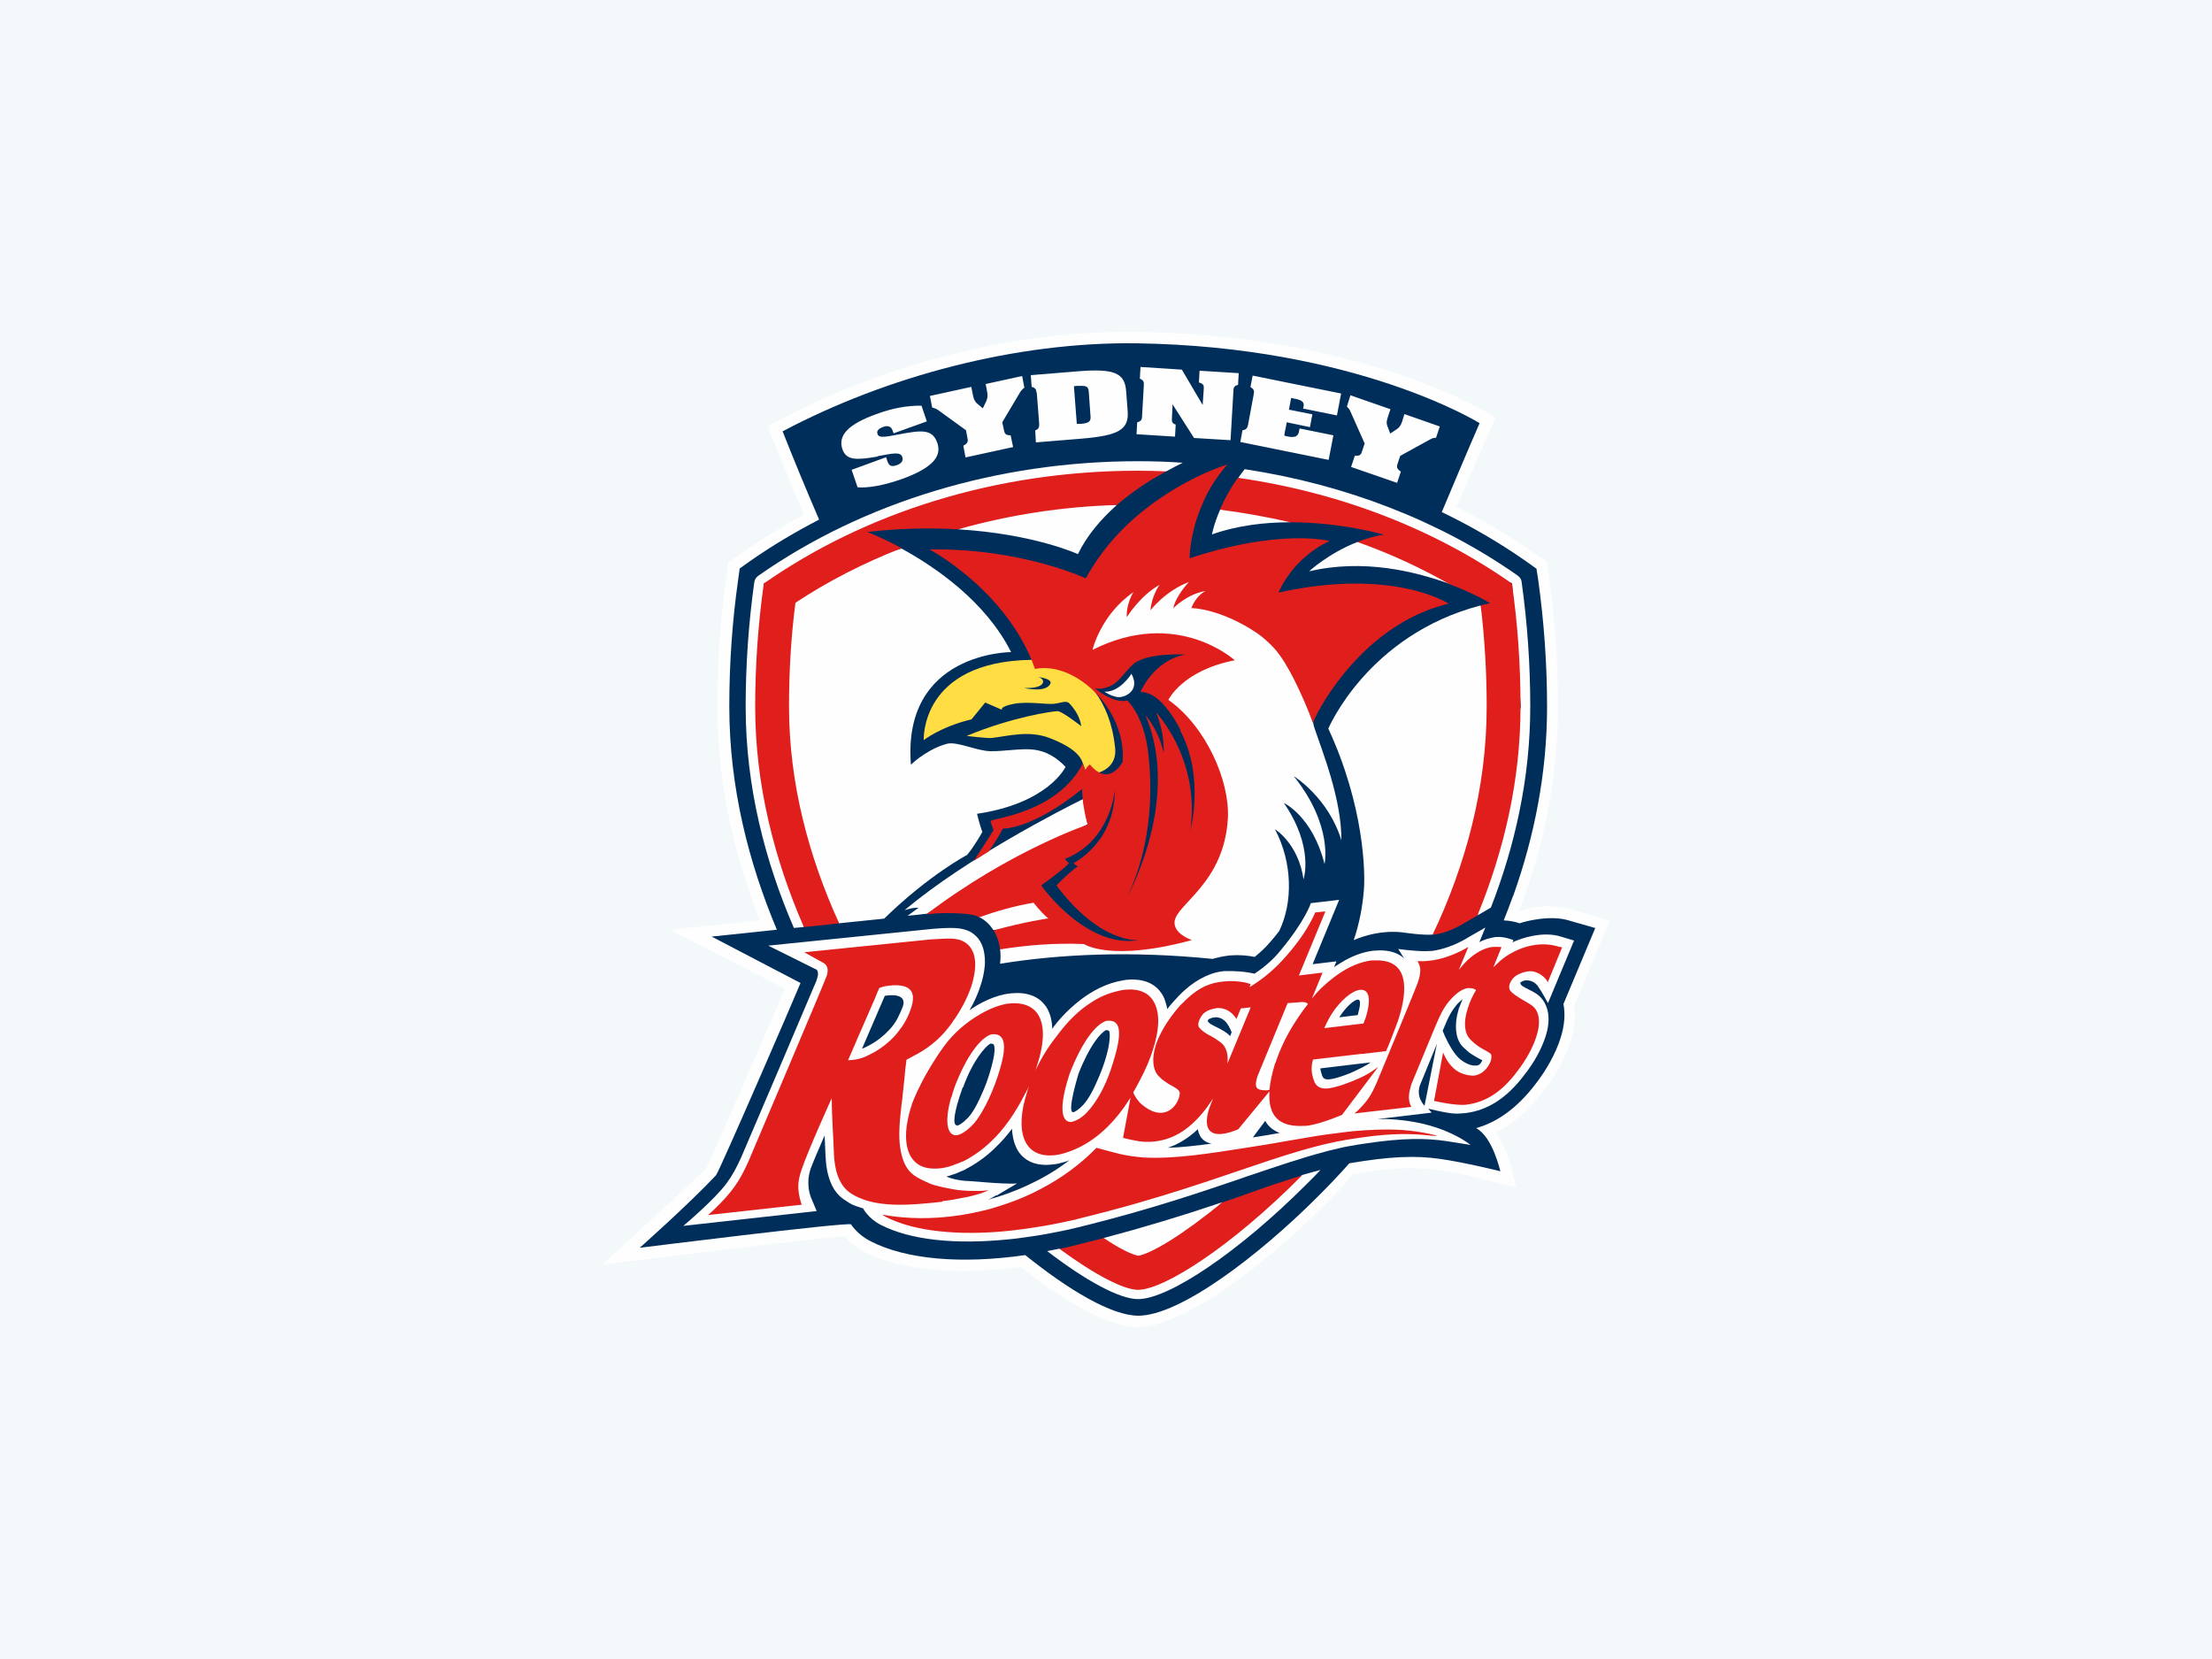
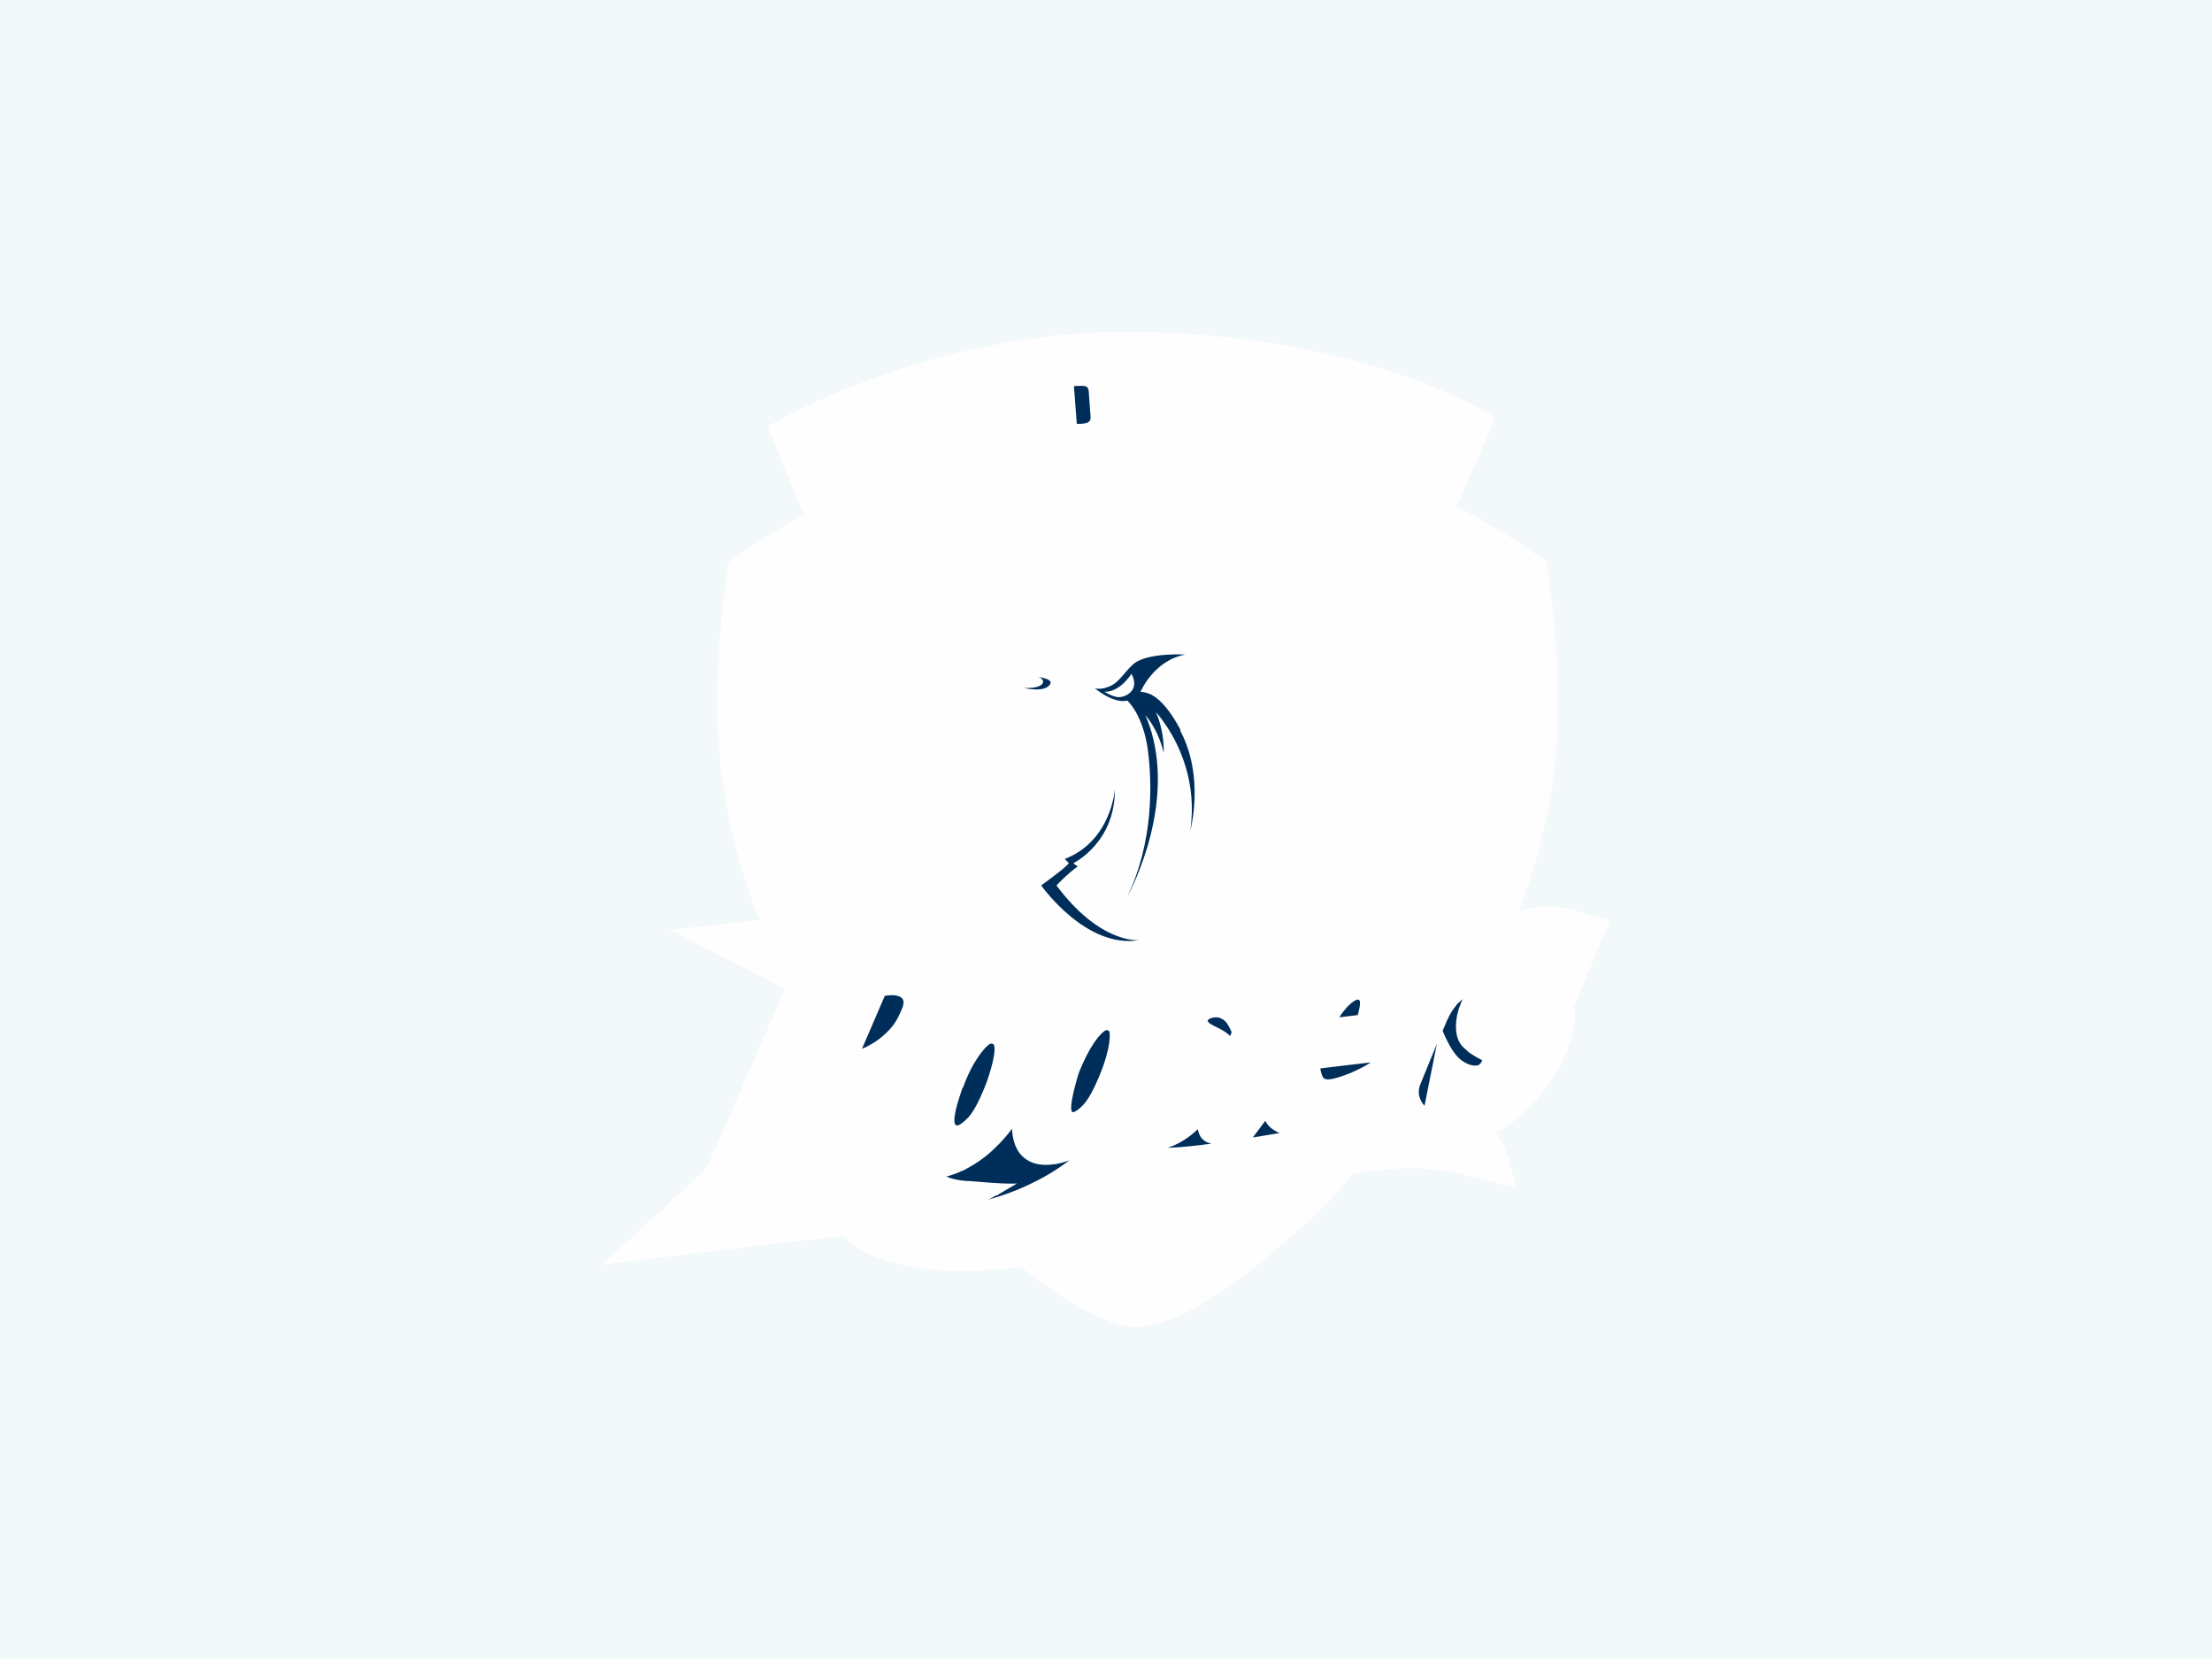
<svg xmlns="http://www.w3.org/2000/svg" viewBox="0 0 100 75" id="b">
  <g id="c">
    <rect style="fill:#f3f8fb;" height="75" width="100" />
    <path style="fill:#fefefe; fill-rule:evenodd;" d="M51.43,60c-1.51,0-3.68-1.46-5.27-2.72-.86.11-1.74.17-2.61.18-1.82,0-3.36-.3-4.46-.86-.35-.17-.66-.41-.91-.71-.81.05-4.29.46-9.9,1.15l-1.06.13.61-.55c.72-.66,3.73-3.42,4.1-3.81.2-.37,2.77-6.28,3.55-8.11l-5.18-2.66.85-.1c.1-.01,2.32-.25,3.2-.34-1.28-3.23-1.92-6.47-1.92-9.64,0-1.97.13-3.92.4-5.81l.1-.74.61-.41c.9-.63,1.83-1.21,2.8-1.73-.5-1.18-.98-2.37-1.46-3.56l-.18-.44.42-.22c4.82-2.58,10.58-4.05,15.81-4.05h.43c10.39.16,16.01,3.73,16.06,3.76l.19.12s-1.39,3.18-1.77,4.03c1.21.6,2.38,1.3,3.49,2.08,0,0,.6.4.6.4l.06.43.04.31c.27,1.9.4,3.85.4,5.81,0,2.63-.43,5.31-1.3,7.98l-.46,1.28h.05c.18-.09.49-.16.8-.2,0,0,.35-.03.38-.03.36,0,.8.03,1.17.15l1.43.41.28.09-1.63,3.89s.05.18.05.35c0,.4-.07.82-.21,1.25-.23.73-.65,1.5-1.22,2.23-.65.84-1.36,1.47-2.15,1.85.3.43.54.98.69,1.55l.24.94-.41-.09c-.06-.02-1.97-.49-1.97-.49-.32-.09-1.1-.19-1.19-.2-.39-.06-.79-.09-1.19-.09-.71,0-1.55.09-2.65.27-.31.43-.78.92-1.24,1.38-2.55,2.55-6.3,5.53-8.48,5.53" />
-     <path style="fill:#002e5a; fill-rule:evenodd;" d="M72.1,41.95l-1.15-.33c-.83-.27-1.97.02-2.25.12-.23-.08-.48-.12-.72-.13.14-.34.27-.7.4-1.05l.05-.12h0c.92-2.6,1.51-5.46,1.51-8.49,0-1.92-.14-3.86-.4-5.73l-.08-.51-.42-.3c-1.22-.86-2.51-1.61-3.86-2.26.54-1.28,1.1-2.62,1.71-4.02,0,0-5.56-3.47-15.53-3.61-5.42-.07-11.29,1.49-15.98,3.98.53,1.34,1.08,2.67,1.65,3.99-1.1.57-2.16,1.2-3.17,1.91l-.42.3-.07.51c-.27,1.9-.4,3.81-.4,5.73,0,3.66.88,7.07,2.15,10.09-1.66.18-2.95.31-2.95.31l4.02,2.1c-.2.5-3.64,8.45-3.82,8.69-1.24,1.32-3.45,3.28-3.45,3.28,0,0,9.26-1.16,9.55-1.06.23.33.54.59.9.77,1.58.81,4.06,1.04,6.98.62,1.95,1.57,3.9,2.74,5.11,2.74,1.88,0,5.43-2.7,8.11-5.38.49-.49.97-.99,1.43-1.51,1.82-.31,2.99-.36,4.09-.2,1.14.16,2.74.56,2.74.56-.01,0-.34-1.55-1.1-1.95.98-.27,1.88-.94,2.67-1.97.53-.68.92-1.4,1.14-2.07.19-.58.23-1.12.14-1.57l1.44-3.44Z" />
-     <path style="fill:#fefefe; fill-rule:evenodd;" d="M51.45,58.3l-3.55-1.85c-.19.04-.37.07-.56.11,1.75,1.34,3.27,2.17,4.11,2.17,1.4,0,4.59-2.17,7.58-5.16.21-.2.43-.43.67-.68-.28.07-.55.15-.83.23l-7.41,5.17ZM55.26,54.35c-1.77.6-3.56,1.14-5.37,1.62l1.68,2.04,3.69-3.66ZM68.73,44.42s.1-.08.19-.09c0,0,.36-.09.61.26.18.25.45.76.45.76l1.18-2.83-.57-.17c-.83-.28-1.87.08-2.21.25l.04-.1s-.41-.17-.76-.14c-.03,0-.07,0-.1.01-.24.04-.47.11-.68.22l.27-.66-.15.09-.63.36-.08.05c-.55.32-1.07.49-1.55.56-.1,0-.2.01-.32.01-.54,0-1.21-.1-1.21-.1l.27.43c-.26-.24-.6-.34-.94-.36-.15-.01-.31,0-.46.01-.41.05-.82.19-1.23.41-.18.1-.36.21-.54.33l.11-.26-1.08.13,1.2-2.91-1.28.15s-.24.78-1.37,2.14c-.34.42-.74.76-1.18,1.05,0,0-.42-.13-1.28-.12-.59.01-1.3.34-1.88.87-.17.15-.35.34-.5.51-.13.14-.24.28-.28.34-.02-.12-.05-.24-.09-.35-.04-.14-.1-.27-.19-.39-.32-.46-.87-.66-1.61-.58-.12.02-.24.05-.36.07-.75.18-1.38.58-1.87.99-.68.56-1.07,1.13-1.08,1.15-.01-.41-.11-.75-.29-1.02,0,0-.01-.01-.02-.02-.32-.45-.87-.64-1.59-.56-.66.07-1.37.42-1.84.76.22-.38.39-.76.5-1.12.1-.29.16-.58.19-.89.02-.22,0-.44-.04-.66-.07-.31-.2-.55-.41-.73-.09-.08-.2-.15-.32-.2-.24-.09-.43-.12-.79-.12-.19,0-.44.01-.78.04-.03,0-7.45.76-7.45.76,0,0,1.84.91,2.05,1.02.04.02.08.04.13.06,0,0,.1.06.06.29-.02.08-.04.16-.07.24,0,0-.11.25-.29.68-.62,1.46-2.1,4.95-3.11,7.3-.21.46-.38.78-.65,1.15-.55.75-1.96,1.93-1.96,1.93l6.03-.67-.26-.62c-.02-.06-.24-.58-.02-1.27.07-.21.43-1.06.64-1.53l.04.92c.04.95.31,1.63.84,1.98.4.26.33.23.86.4,0,0,.23.46.81.75,1.33.68,3.35.89,5.75.65.34-.03.68-.08,1.02-.13.18-.03.37-.05.57-.09.44-.08.91-.17,1.38-.28.2-.05.41-.1.61-.15,2.91-.73,5.08-1.47,6.85-2.07.22-.08.45-.16.67-.23,1.07-.36,2.15-.73,3.17-1,.24-.07.49-.12.73-.18.13-.03.25-.06.38-.08.27-.05.53-.09.8-.13,1.66-.25,2.72-.24,3.65-.1l1.07.17s-.98-.82-2.81-1.08c-.33-.05-.67-.08-1.01-.09-.13,0-.27,0-.4,0l.44-.05,2.02-.24-.15-.18s.78.2,1.17.22c.16.01.34,0,.51-.02,1-.12,1.87-.68,2.65-1.71.46-.58.79-1.19.97-1.75.27-.82.12-1.46-.28-1.83-.35-.32-.98-.42-.84-.66h0ZM60.64,38.02c.03-1.86-.89-4.13-1.19-5.03-.03-.08-.06-.18-.08-.28l-2.47-7.02-7.22.32-.3,3.35-.03,1.63,6.15,5.98-8.32,5.13-1.97.8c.03.21.03.43,0,.67,2.71-.44,5.94-.59,9.61-.22.24-.07.48-.12.72-.15,0,0,.55-.07,1.18.06.25-.2.49-.42.7-.67.15-.17.29-.34.41-.5.62-1.28.61-3.08-.19-4.6,0,0,1.05.63,1.29,2.26,0,0,.49-1.45-.89-3.45,0,0,1.29.59,1.84,2.76,0,0,.4-1.73-1.39-3.97,0,0,1.58.97,2.16,2.93ZM61.2,42.5c.5-.21,1.28-.45,2.2-.35,0,0,.89.14,1.38.1l3.61-7.33-1.45-7.55c-5.11,1.33-6.89,5.57-6.89,5.57,1.63,3.51,1.67,6.53,1.61,7.27-.06.78-.21,1.55-.46,2.29ZM44.91,42.04l3.27-.13-1.43-1.96-2.5,1.5c.28.14.49.33.65.59ZM36.34,41.9l-1.81-15.52,4.85-2.53,13.34-2.54c.25-.14.5-.27.75-.39-.67-.05-1.35-.07-2.03-.07-6.31,0-12.4,1.84-17.16,5.18-.1.07-.16.17-.18.29-.26,1.86-.39,3.74-.39,5.63,0,3.64.89,7.02,2.18,10,.14-.01.29-.03.44-.04ZM35.01,26.44l-.18,9.82,3.1,5.48c.72-.07,1.42-.15,2.04-.21,2.03-1.98,3.75-2.88,3.75-2.88.33-.39.69-1.04.69-1.04-.12-.31-.24-.82-.24-.82,3.24-.48,4-2.12,4-2.12-.4-.43-.89-.72-1.44-.78-.55-.07-1.33.08-1.95.07-.62-.01-1.48-.44-1.95-.34-.47.11-1.14.47-1.65.95-.4-5.1,4.53-5.09,4.53-5.09-1.16-2.3-3.42-3.84-4.95-4.68l-5.75,1.65ZM41.87,41.32l7.3-4.06-.22-1.13c-.99.49-5.25,2.66-8.06,5.02,0,0,.39-.14.64-.11,0,0-.18.12-.5.36.33-.03.61-.06.83-.09ZM55.97,21.6l12.39,4.77.39,5.57-1.95,9.44.6-.35c1.07-2.75,1.78-5.81,1.78-9.09,0-1.88-.13-3.76-.39-5.63-.01-.12-.08-.22-.18-.29-3.53-2.48-7.8-4.12-12.34-4.81-.1.13-.2.26-.29.39ZM65.54,26.41l-1.65-1.61-2.52-.3c-1.31.51-2.19,1.33-2.19,1.33,2.45-.58,4.8,0,6.36.57ZM50.49,22.83l-3.41-.37-3.77,1.47c3.42.2,5.42,1.12,5.42,1.12.41-.84,1.03-1.57,1.76-2.22ZM55.16,23.04c-.29.66-.37,1.12-.37,1.12,1.16-.41,2.4-.55,3.55-.55l-1.51-.76-1.67.18Z" />
-     <path style="fill:#ffdd43; fill-rule:evenodd;" d="M49.7,34.92c.38-.14.79-.46.71-1.13-.12-1.12-.47-1.92-.9-2.5l-1.04-1.19-1.83-.27c-5.06.07-4.88,3.63-4.88,3.63,0,0,.77-.61,2.16-.94l.62-.76.76.33s-.14-.14.53-.27c.62-.12,1.48.03,1.79,0,.3-.03.42-.1.56-.09.14.01.17.07.32.25.35.44.38.85.38.85,0,0-.86-.68-1.07-.68s-2.05.26-4.11,1.12c0,0,.98.12,1.15.09.76-.09,1.7-.36,2.64.02,1.07.42,1.37.82,1.46,1.12l.11.3" />
-     <path style="fill:#e01f1d; fill-rule:evenodd;" d="M55.26,54.35c-1.78,1.47-3.21,2.32-3.8,2.42-.31-.06-.86-.33-1.56-.8-.47.12-.94.24-1.43.36-.19.05-.38.09-.57.13,1.62,1.19,2.91,1.85,3.55,1.85,1.15,0,4.2-1.93,7.41-5.17-.78.24-1.59.51-2.37.79,0,0-.45.17-1.23.43ZM63.46,51.09c-.39-.03-.78-.03-1.17-.02-.34.01-.68.03-1.03.06-.2.02-.41.04-.61.07-.51.06-1.01.13-1.52.22-.29.05-.59.1-.88.15-.67.12-1.33.23-1.99.33-1.49.23-3.11.5-4.53.43-.39-.03-.77-.08-1.14-.17-.25-.06-.69-.18-1.02-.27-.7.72-1.56,1.36-2.52,1.86-.5.27-1.03.49-1.58.68-.15.05-.31.1-.47.15-.28.09-.57.16-.86.22-.96.21-1.94.3-2.92.26-.45-.02-.9-.07-1.34-.15.06.04.12.08.18.11,1.1.56,2.82.83,5.04.67.33-.03.68-.06,1.03-.11.19-.02.38-.05.57-.08.62-.09,1.23-.21,1.84-.35.05,0,.1-.02.16-.04,3.9-.95,6.42-1.9,8.63-2.63,1-.33,1.94-.62,2.91-.83.15-.03.31-.07.47-.09.07-.02.14-.03.21-.04.42-.07.79-.12,1.12-.16,1.29-.15,2.02-.09,2.9,0,.15.01-.55-.2-1.49-.27ZM42.61,54.3c.29-.03.58-.08.87-.14.1-.02.21-.04.31-.06.17-.04.36-.09.55-.15.12-.04.24-.09.35-.14-.16.02-.32.03-.47.03-.24,0-.46,0-.68-.02-.16-.01-.32-.03-.47-.06-.39-.07-.86-.17-1.07-.27-.57-.26-.9-.4-1.14-.97-.17-.43-.22-.92-.2-1.45.01-.35.05-.72.09-1.08.03-.2.05-.4.07-.6.02-.22.05-.44.07-.65.02-.28.05-.55.09-.83l.37-.2s.07-.04.1-.05c.68-.38,1.17-.83,1.58-1.41.05-.08.11-.16.16-.23.34-.51.58-1,.73-1.46.09-.28.14-.54.16-.78.02-.24,0-.46-.06-.65-.09-.28-.27-.49-.53-.6-.01,0-.03,0-.04-.02-.27-.09-.49-.1-1.39-.04,0,0-5.7.58-5.7.58l.79.44c.27.12.31.32.23.61-.03.13-3.53,8.37-3.53,8.37-.41.94-.78,1.46-1.62,2.26-.08.07-.14.13-.22.2l4.24-.47c-.03-.05-.04-.11-.06-.17-.14-.5-.14-.86.04-1.39.3-.9,1.37-3.25,1.37-3.25,0,.78.07,1.62.1,2.52.03.68.2,1.37.71,1.74,1.07.75,2.76.57,4.18.42ZM61.55,47.65l1.11-.13c.09-.18.45-1.11.54-1.37.19-.58.28-1.05.28-1.44.01-.81-.36-1.24-1.09-1.29-.13-.01-.26,0-.4,0-.51.07-1,.28-1.49.62-.27.18-.53.41-.8.66-.14.14-.27.29-.39.44l.48-1.17-1.07.13,1.2-2.9-.46.05c-.27.61-.69,1.27-1.33,1.99-.45.52-.97.97-1.55,1.33l-.09.05.05-.13s-.45-.19-1.22-.12c-.65.06-1.11.29-1.6.73-.08.07-.16.15-.24.23-.06.05-.11.11-.16.16-.54.62-.89,1.22-1.07,1.76-.19.6-.14,1.12.13,1.4.39.41.82.48.94.7.02.07.02.12-.02.27-.16.51-.76,1.08-1.67.32-.2-.17-.33-.39-.4-.55.1-.18.21-.37.31-.57.25-.47.45-.94.58-1.36.31-.95.32-1.71.03-2.19-.24-.41-.69-.6-1.36-.52-.11.02-.21.04-.32.07-.42.1-.82.28-1.17.52-.49.31-.95.75-1.4,1.33-.47.6-.73.98-1.09,1.72.06-.15.05-.17.1-.31.39-1.22.3-2.14-.28-2.52-.25-.17-.61-.24-1.05-.19-.36.05-.8.21-1.25.47-.6.34-1.2.84-1.64,1.44-.25.34-.48.7-.7,1.07-.43.73-.67,1.31-.76,1.55-.01.03-.02.06-.02.08-.05.14-.09.28-.12.41-.09.37-.14.71-.13,1.02.02.85.42,1.41,1.25,1.42.08,0,.17,0,.27-.01.13-.01.27-.04.42-.08.06-.02.12-.04.18-.06.14-.05.28-.11.43-.17.02,0,.04-.01.06-.02.45-.23.86-.53,1.23-.88.58-.55,1.08-1.26,1.54-2.16.09-.17.11-.19.18-.35-.06.15-.05.14-.09.28-.56,1.72-.19,3.01,1.28,2.84.13-.01.27-.05.42-.09.23-.07.45-.16.66-.26.9-.45,1.66-1.2,2.32-2.25l-.34,1.82s.63.17,1,.18c.15,0,.31,0,.46-.02.9-.11,1.62-.61,2.29-1.48.12-.16.22-.31.32-.46,0,0-.15.38-.18.47-.23.72-.09,1.21.6,1.13.16-.01.53-.12.72-.21l1.41-1.71c-.07,1.06.39,1.6,1.48,1.56.1,0,.2,0,.31-.02.64-.11,1.49-.48,1.49-.48l1.64-2.17c-.36.27-.61.42-1.2.66-.28.11-.51.19-.71.24-.1.03-.21.05-.31.07-.4.05-.61-.08-.7-.38-.12-.34-.12-.63-.03-.92l2.21-.26ZM70.41,42.78c-1.06-.3-2.09.22-2.59.66-.1.09-.2.19-.31.29l.37-.91c-.13-.02-.27-.02-.4-.01,0,0-.01,0-.02,0-.37.05-.75.26-1.11.59-.14.14-.28.29-.4.45l.43-1.04c-.1.05-.19.11-.29.16-.5.25-.99.41-1.45.46-.16.02-.31.03-.47.02-.03,0-.06,0-.09,0,.02.03.04.06.05.09.11.22.11.45-.04.9-.07.21-1.82,4.43-1.85,4.5-.26.59-.42.83-.83,1.24-.06.06-.12.11-.18.16l.15-.02.6-.07,1.05-.12.77-.09s-.04-.09-.06-.14c-.07-.22-.06-.44.03-.76.01-.05.03-.1.05-.16l1.03-2.49c.31-.74.44-.98.76-1.34.26-.28.52-.45.75-.48.06,0,.13,0,.19.01.06.01.12.04.18.08-.16.26-.29.54-.38.84-.2.61-.15,1.13.13,1.4,0,0,.23.25.55.42.15.08.3.17.35.21.06.06.06.2.01.34-.04.12-.24.56-.71.65-.08.02-.31,0-.46-.05-.19-.05-.37-.15-.51-.28-.32-.29-.47-.71-.47-.71l-.41,2.19s.98.23,1.46.17c.9-.11,1.63-.61,2.29-1.49.44-.57.72-1.11.87-1.57.22-.66.14-1.18-.19-1.42-.2-.15-.82-.45-.98-.67-.14-.2.03-.48.17-.61.15-.14.41-.24.66-.27.39-.04.78.28.86.5l.65-1.58-.23-.05ZM49.07,26.14s-2.92-1.37-7.05-1.3c0,0,3.24,1.7,4.62,5,.05.13.1.26.15.4.93-.18,1.94.28,2.72,1.06.8.81,1.34,1.97,1.24,3.15,0,0-.43.8-1.05.48-.14-.07-.28-.19-.43-.37,0,0-.11.06-.22.27,0,0-.02-.14-.1-.31h0c-1.16,2.24-4.07,2.46-4.17,2.6,0,0,.08.29.14.4,0,0-.32.52-.89,1.39l.67-.42s.47-.67.63-1.03c0,0,1.3.06,3.59-1.79,0,0,0,.18.03.48.03.28.09.68.22,1.13,0,0-3.49,1.17-7.3,4.06.29-.03.47-.05.48-.05,0,0,1.31-.06,1.8.12.04.02.08.04.11.06.79-.28,1.62-.52,2.47-.66,0,0,.27.38.66.71,0,0-1.03.14-2.47.54.15.24.25.53.29.86,1.19-.19,2.47-.3,3.8-.24,0,0,1.19.82,4.87-.18-.39-.15-.81-.42-.78-.83.06-.79,2.25-1.74,2.41-4.68.09-1.7-1-4.16-2.69-5.35,0,0,.63-1.33,3-1.79,0,0-2.61-2.4-6.43-.47,0,0,.36-1.58,1.85-2.61,0,0-.33.51-.3,1.13,0,0,.6-.97,1.48-1.46,0,0-.35.47-.41,1.15,0,0,.66-.87,1.74-1.28,0,0-.58.59-.71,1.19,0,0,.62-.65,1.46-.78,0,0-.42.18-.64.77,0,0,1.29,0,2.98,1.14.21.14.58.46.81.73.55.63,1.17,1.91,1.73,3.37h0s0-.15.07-.28c.66-1.34,2.68-4.36,6.04-5.16,0,0-2.5-1.65-7.69-.5,0,0,.6-1.55,2.31-2.33,0,0-2.19-.59-6.33.78,0,0-.01-1.01.5-2.27.18-.46.44-.97.8-1.46.09-.13.2-.26.3-.39.03-.04.07-.08.1-.12,0,0-.1.03-.29.1-.28.1-.56.22-.83.34-.84.39-1.63.86-2.37,1.41-1.05.79-2.13,1.87-2.91,3.31ZM58.34,23.61c2.31,0,4.22.56,4.22.56-.41.07-.81.18-1.2.33,1.44.51,2.84,1.15,4.17,1.91,1.13.42,1.84.86,1.84.86-.14.03-.29.06-.43.1.18,1.52.27,3.04.27,4.57,0,3.72-.97,7.2-2.44,10.31.03,0,.05,0,.07,0,.38-.05.8-.2,1.24-.45l.71-.41c1.2-2.93,1.95-6.11,1.95-9.44,0-1.91-.13-3.77-.39-5.57-3.44-2.42-7.7-4.11-12.39-4.78-.32.45-.59.93-.81,1.44,1.08.14,2.14.33,3.18.57ZM37.93,41.73c-1.36-2.99-2.26-6.3-2.26-9.79,0-1.57.09-3.15.29-4.69,1.48-.98,3.09-1.8,4.8-2.47-.91-.49-1.55-.73-1.55-.73,1.36-.16,2.73-.2,4.1-.12,2.34-.66,4.75-1.03,7.18-1.1.67-.58,1.43-1.09,2.23-1.52-.42-.02-.85-.03-1.27-.03-6.48,0-12.39,1.93-16.92,5.1-.26,1.84-.39,3.7-.39,5.57,0,3.52.86,6.88,2.2,9.96.53-.05,1.07-.11,1.6-.17Z" />
-     <path style="fill:#fefefe; fill-rule:evenodd;" d="M43,49.61c-.34,1.19-.14,1.76.26,1.71.19-.03.46-.2.73-.49.02-.01.03-.03.04-.04.29-.33.75-1.13,1.09-2.18.45-1.37.33-1.92-.3-1.85-.47.14-1.11.93-1.66,2.37-.06.17-.11.33-.15.49ZM48.47,50.71c.19-.04.47-.19.73-.49.74-.84,1.05-1.97,1.13-2.22.43-1.38.33-1.93-.31-1.85-.47.14-1.1.93-1.66,2.38-.54,1.64-.35,2.24.1,2.19ZM57.65,48.05c-.14.46-.23.87-.26,1.22,0,0-.14.03-.18.02-.43,0-.52-.14-.36-.64l1.01-2.45.35-.85.66-.05c.14,0,.21.03.26.09-.2.25-.37.49-.53.74-.43.65-.74,1.31-.94,1.93h0ZM55.49,48.08c.05-.43-.06-.77-.3-.95-.2-.15-.33-.23-.44-.29,0,0-.34-.15-.53-.38-.06-.07-.06-.17-.02-.29.04-.12.1-.23.19-.33.21-.23.66-.27.66-.27.3,0,.55.12.74.35.04.04.08.09.11.15l.17-.42.03-.06.44-.05-.08.2-.97,2.34ZM40.76,46.44c.3-.44.41-.81.44-.9.15-.48.08-.81-.29-.94-.17-.06-.42-.08-.73-.04-.29.03-.43.11-.43.11l-.12.27-.06.16-.68,1.56-.09.2-.11.26-.35.81s.4,0,.73-.14c.02,0,.03-.01.05-.02.13-.06.26-.13.38-.19.46-.26.86-.6,1.17-1.02.02-.04.05-.07.08-.11ZM61.73,46.04c.29-.92.15-1.34-.26-1.29-.38.05-.88.51-1.23,1.03-.15.23-.27.46-.37.7l1.77-.21c.03-.08.06-.16.09-.24ZM39.69,20.62c.62-.11,1.02-.22,1.1.04.06.16-.04.3-.25.37-.28.1-.36,0-.43-.2l-.05-.16-1.56.57.27.79c.49.04,1.2-.09,2.02-.38,1.29-.47,1.8-.98,1.59-1.61-.21-.63-.67-.61-1.7-.41-.66.12-.94.19-1.01-.01-.05-.14.04-.24.26-.32.21-.08.36-.02.42.16l.05.13,1.5-.54-.24-.71c-.64-.01-1.31.11-2.04.38-1.28.46-1.74.96-1.54,1.58.18.53.66.5,1.59.34ZM61.69,20.06l-.12.36c-.04.14-.11.2-.32.18l-.17.51,2.08.72.17-.51c-.18-.12-.2-.2-.15-.35l.12-.36,1.38-.76c.07-.04.15-.06.24-.06l.17-.51-1.6-.56-.11.36c-.05.14-.12.25-.23.32l-.3.2-.13-.34c-.06-.15-.02-.28.03-.43l.11-.33-1.81-.63-.16.51c.07.07.13.14.15.2l.65,1.46ZM60.07,20.77l.21-1.09-1.53-.31s-.01.08-.02.11c-.04.25-.18.32-.53.25-.05-.01-.09-.02-.14-.04l.02-.14.05-.24.04-.22,1.05.22.11-.58-1.06-.21.1-.53.14.03c.37.07.46.16.42.37l-.02.08,1.53.31.19-.99-4-.81-.1.52c.16.09.18.17.15.32l-.26,1.39c-.03.14-.08.22-.25.24l-.08.44-.02.09,3.99.81ZM42.4,18.53l1.27.92.07.37c.03.15,0,.23-.19.33l.1.53,2.15-.47-.11-.53c-.22,0-.27-.07-.3-.22l-.08-.37.82-1.38c.05-.07.1-.13.18-.18l-.1-.53-1.65.36.07.37c.03.15.01.28-.04.4l-.16.33-.27-.23c-.12-.11-.15-.24-.18-.39l-.07-.35-1.87.41.1.52c.1.03.19.06.24.1ZM46.87,17.75l.11,1.41c0,.15-.01.23-.18.3l.03.54,2.07-.17c1.66-.14,2.14-.4,2.08-1.24l-.07-.91c-.06-.84-.57-1.03-2.23-.89l-2.08.17.04.53c.17.04.21.12.22.27ZM53.17,19.2c-.18-.05-.2-.13-.19-.29l.03-.63.97,1.52,1.65.1.13-2.23c0-.14.03-.23.21-.27l.03-.53-1.77-.11-.03.53c.21.06.23.14.22.29l-.05.73-.94-1.6-1.87-.12-.03.53c.16.06.19.15.18.29l-.08,1.41c0,.15-.05.23-.22.27l-.03.54,1.74.11.03-.54Z" />
    <path style="fill:#002e5a; fill-rule:evenodd;" d="M45.05,54.05l.93-.55c-.24.03-.97-.01-1.56-.06-.28-.02-.52-.04-.65-.05-.03,0-.06,0-.08,0-.36-.03-.65-.09-.91-.2l.11-.03c.16-.05.32-.1.47-.17.09-.04.17-.07.26-.11.05-.03.09-.06.14-.08.46-.25.89-.57,1.26-.94.26-.25.5-.52.73-.83.02.41.12.77.3,1.04.32.46.85.66,1.55.57.15-.01.32-.05.49-.1.08-.02.17-.05.26-.09-.51.39-1.06.73-1.64,1.01-.66.33-1.34.58-2.05.78.03-.02.07-.03.11-.05l.26-.15ZM54.78,51.7c-.68.09-1.34.17-1.99.19.48-.16.94-.44,1.36-.84.02.13.07.24.13.35.09.12.24.26.49.3ZM57.85,51.22c-.4.07-.81.14-1.21.2l.56-.75s.03.06.05.09c.14.21.35.36.6.46ZM43.54,49.16c.41-1.16,1-1.87,1.24-1.98.11,0,.14.03.14.04.05.07.12.33-.2,1.36-.08.26-.16.47-.24.66-.26.62-.47,1.01-.7,1.27-.01.02-.03.03-.05.05-.2.21-.36.3-.43.32-.07,0-.08-.01-.09-.02-.09-.06-.1-.32.06-.92.06-.21.14-.47.25-.78ZM48.75,48.56c.49-1.27,1-1.87,1.25-1.99.1,0,.13.03.14.04.05.07.11.7-.44,2.03-.27.65-.5,1.06-.74,1.32-.2.21-.36.3-.43.32-.33.06.22-1.71.22-1.71ZM64.4,49.99s-.42-.41-.19-.97l.52-1.27.23-.56-.06.29-.5,2.51ZM61.98,48.02c-.24.17-.47.28-.93.49-.07.03-.14.05-.21.08-.3.11-.53.18-.7.2-.26.03-.33-.04-.38-.2-.03-.09-.06-.19-.07-.29l1.5-.18.78-.09ZM65.96,45.56c-.03.11-.06.23-.09.35-.12.62-.03,1.14.29,1.44l.24.22c.17.13.59.36.61.36h0s-.07.22-.24.24c-.05,0-.1,0-.15,0,0,0-.24,0-.58-.26-.28-.21-.55-.7-.72-1.07-.04-.09-.07-.17-.1-.24l.02-.05c.28-.69.4-.86.64-1.16.07-.07.16-.15.24-.22-.05.13-.11.26-.15.38ZM39.29,47.26c-.18.1-.31.15-.32.15l1.03-2.39s1.06-.21.81.5c-.07.17-.14.34-.23.51-.1.19-.23.37-.38.53-.26.28-.57.52-.91.7ZM54.66,46.07s.44-.27.8.18c.15.21.22.42.22.42l-.07.17c-.3-.34-.95-.49-1.01-.68,0-.03.02-.06.06-.1ZM61.38,45.89l-.83.1s.01-.02.02-.04c.3-.45.65-.76.82-.76.14,0,.11.27-.01.7ZM47.08,40.02c.58-.42,1.21-.9,1.24-1.01-.07-.05-.13-.12-.18-.18,2.11-.82,2.26-3.15,2.26-3.15.02,2.42-1.87,3.34-1.87,3.34.06.09.2.14.2.14-.52.38-.97.87-.97.87,2.01,2.68,3.74,2.47,3.74,2.47-2.4.41-4.42-2.46-4.42-2.46ZM53.35,33.02c1.13,2.11.46,4.53.46,4.53.32-2.18-.5-3.86-1.07-4.72-.27-.41-.48-.63-.48-.63.13.29.2.58.26.84.11.56.09.99.09.99-.07-.28-.16-.55-.28-.82-.27-.58-.55-.88-.55-.88.15.35.27.7.35,1.05.87,3.54-1.18,7.18-1.18,7.18,1.2-2.47,1.15-5.18.93-6.74-.01-.06-.02-.12-.03-.18-.26-1.43-.89-1.97-.89-1.97-.63.16-1.47-.56-1.47-.56,0,0,.24.1.67-.08.43-.17.68-.66,1.08-1.01.61-.53,2.35-.43,2.35-.43-1.45.27-2.03,1.69-2.03,1.69.17,0,.34.05.52.14.42.24.86.76,1.29,1.58h0ZM47.48,30.92c-.22.42-1.19.18-1.19.18,1.09.05.98-.46.6-.5,0,0,.72.07.59.32ZM48.74,17.45c.38-.03.46.03.48.25l.08,1.11c.02.23-.05.32-.43.35h-.19s-.13-1.7-.13-1.7l.2-.02Z" />
    <path style="fill:#fefefe; fill-rule:evenodd;" d="M51.15,30.46s-.51.84-1.22.81c0,0,.25.18.57.24.3.06,1.08-.26.65-1.05" />
  </g>
</svg>